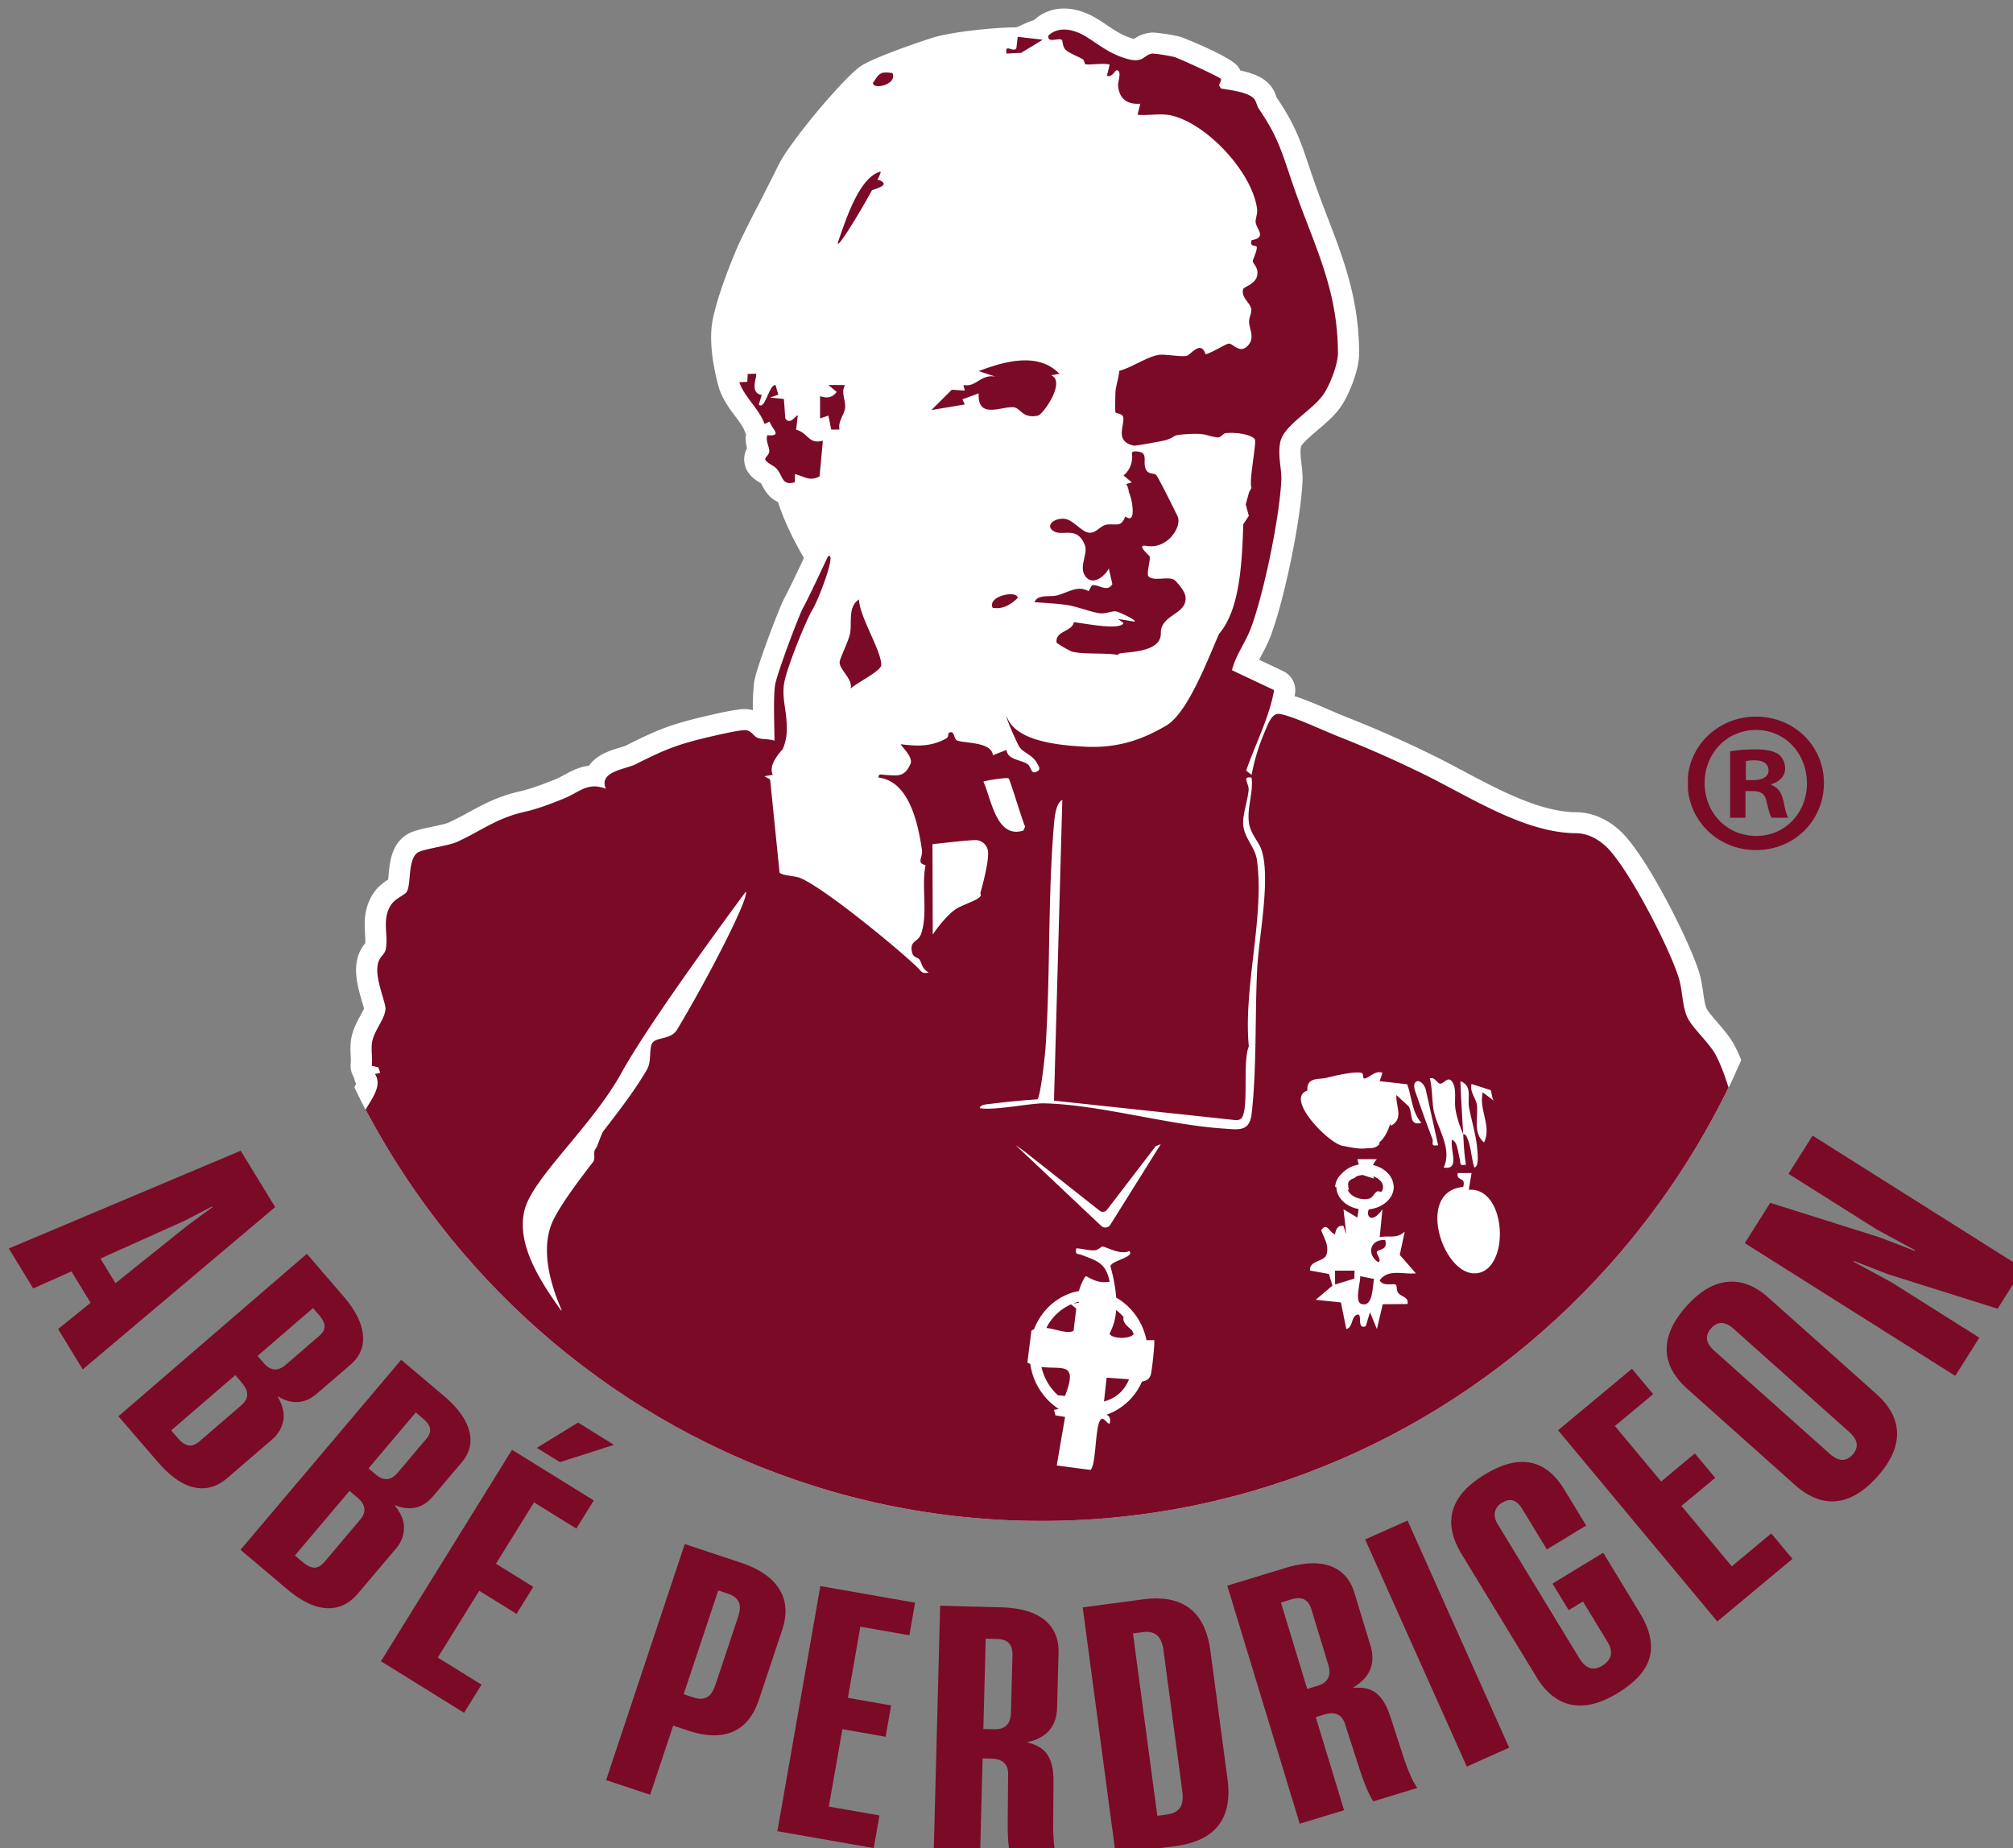
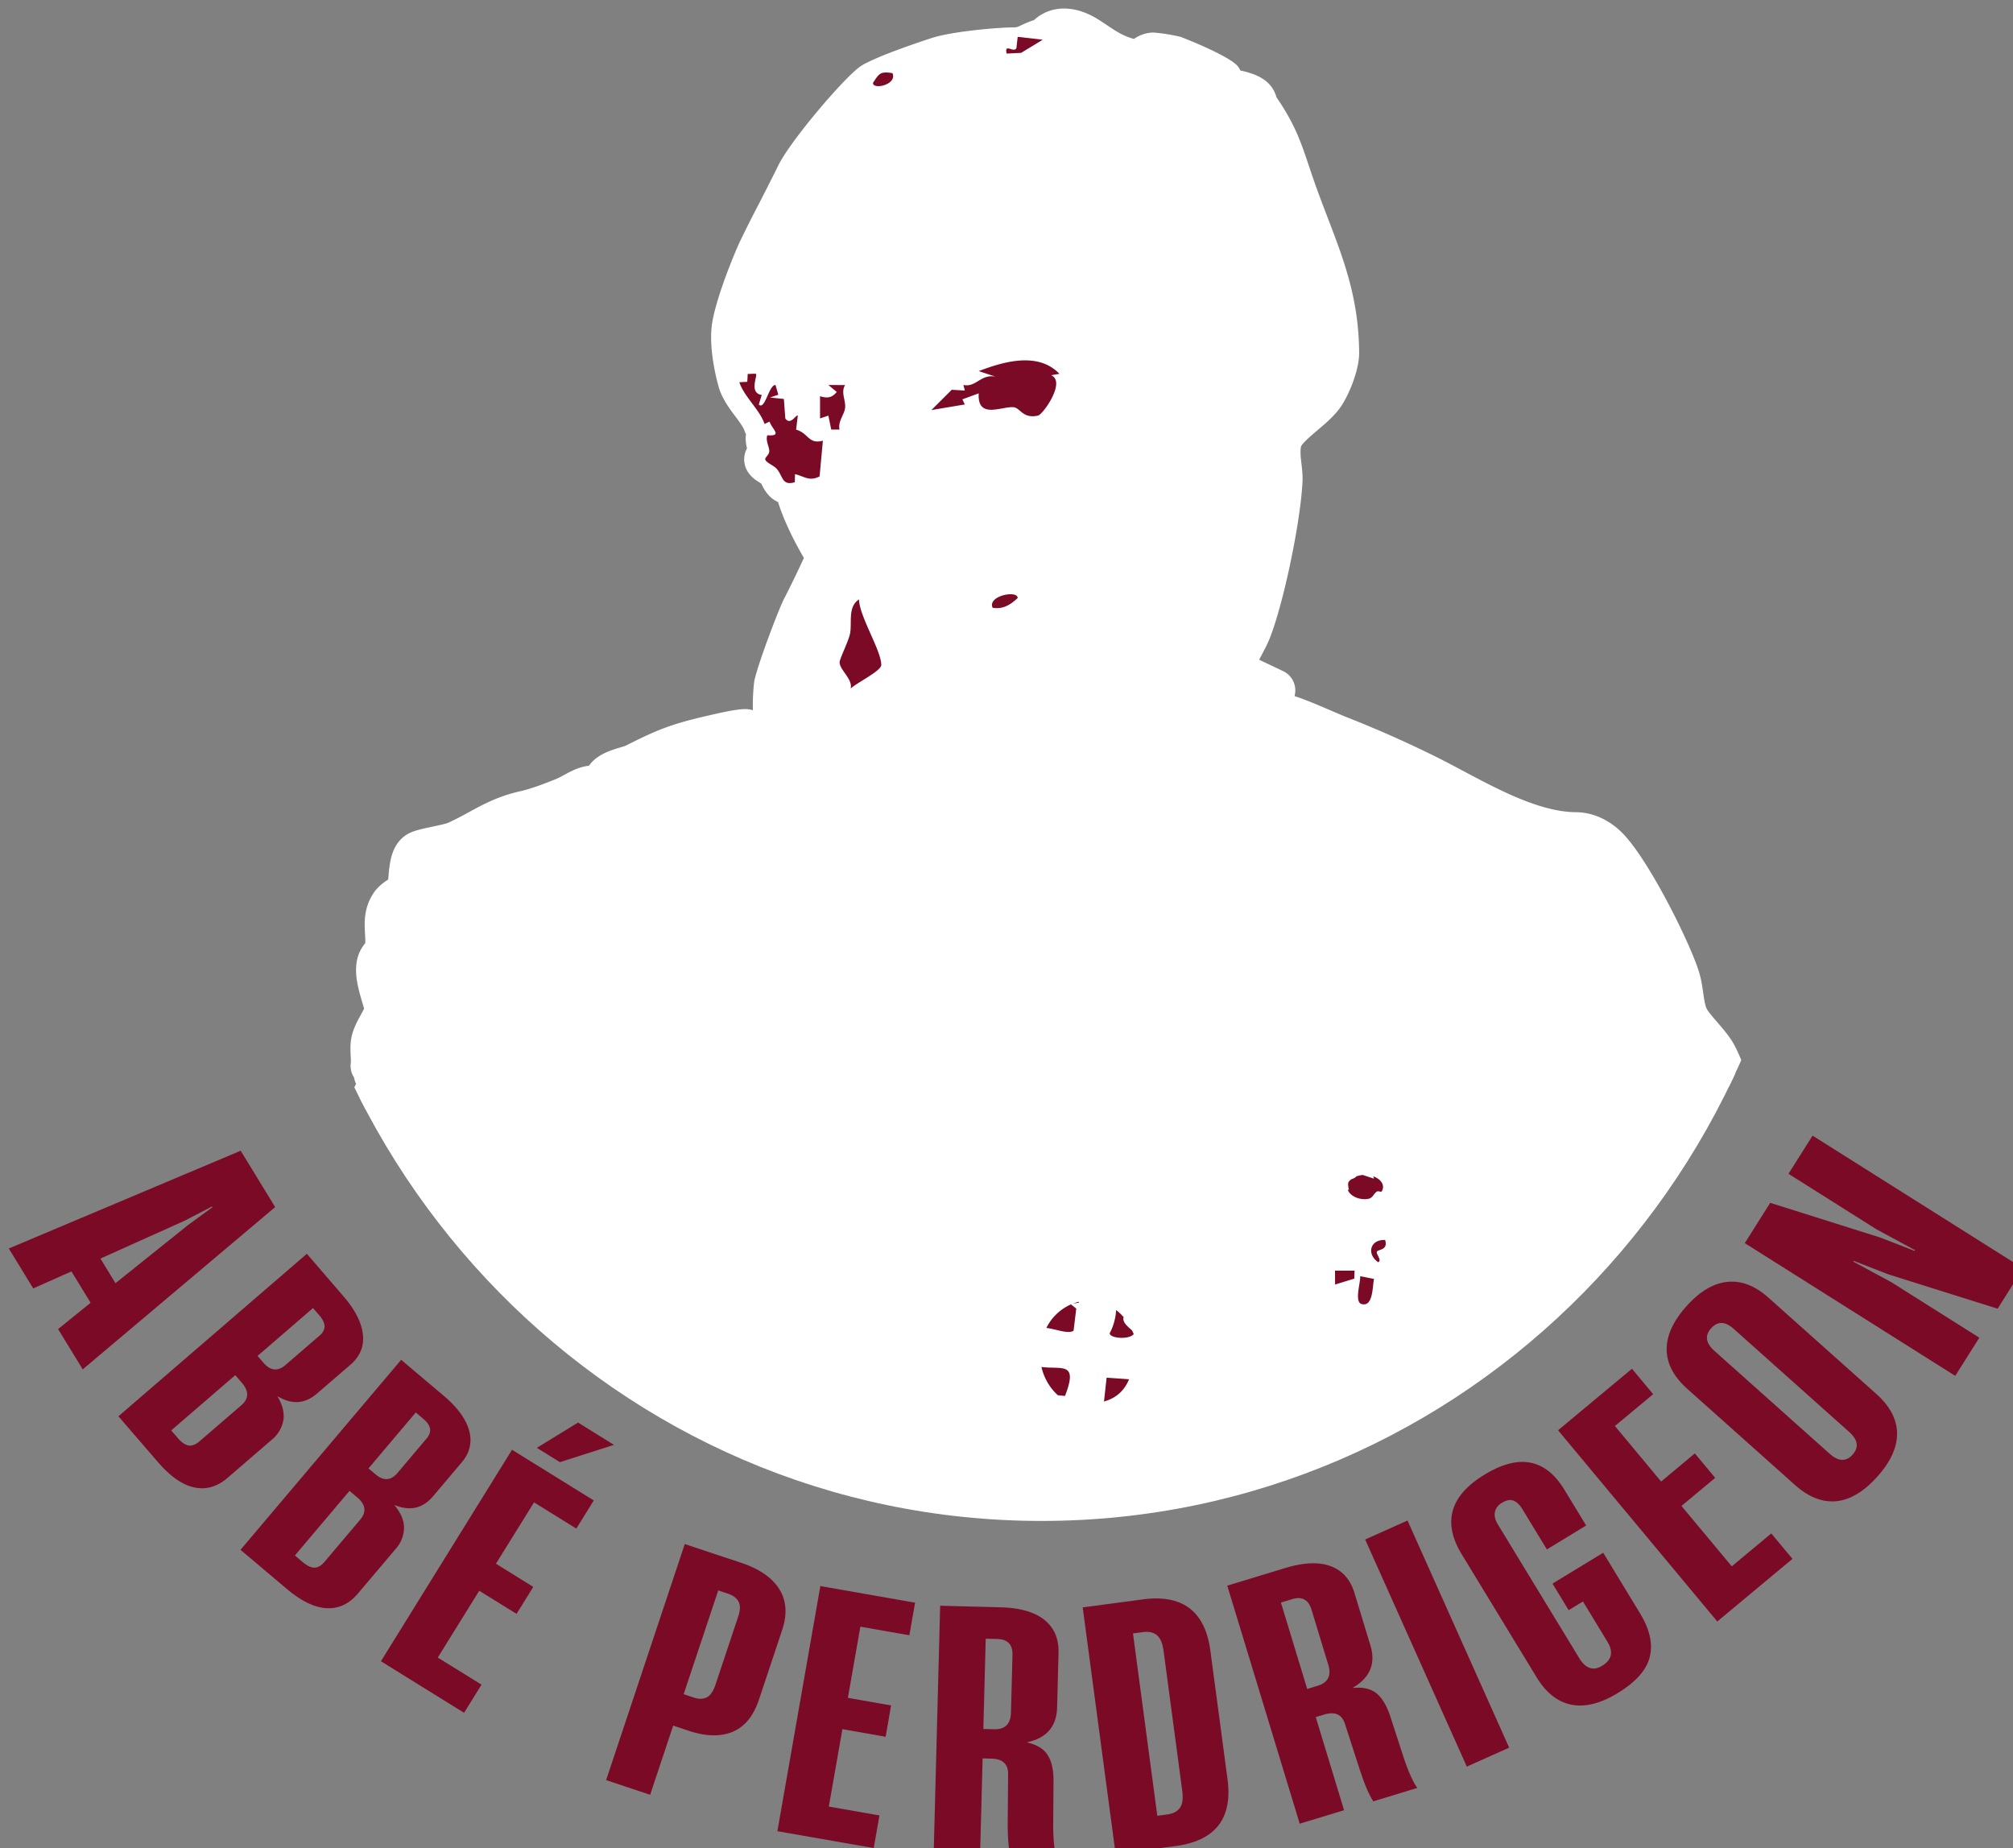
<svg xmlns="http://www.w3.org/2000/svg" width="21.086mm" height="19.359mm" version="1.1" viewBox="0 0 21.086 19.359">
  <rect x="0" y="0" width="21.086" height="19.359" fill="#808080" stroke="none" />
  <defs>
    <clipPath id="z-2">
      <path transform="matrix(1 0 0 -1 -28.277 885.49)" d="m427.69 459.9c0-12.772 10.184-23.127 22.747-23.127s22.747 10.355 22.747 23.127-10.184 23.125-22.747 23.125-22.747-10.353-22.747-23.125" />
    </clipPath>
    <clipPath id="A">
-       <path transform="matrix(1 0 0 -1 440.85 418.67)" d="m0.492-10.14h4.044v3.96h-4.044z" />
-     </clipPath>
+       </clipPath>
    <clipPath id="C-3">
      <path transform="matrix(1 0 0 -1 391.51 437.29)" d="M 0,-21.426 H 59.771 V 0 H 0 Z" />
    </clipPath>
  </defs>
  <g transform="translate(-1.323 -5.556)">
    <g transform="matrix(.353 0 0 .353 -136.79 -136.91)" clip-path="url(#z-2)">
      <path d="m425 468.98c-0.125 0-0.235-6e-3 -0.329-0.018-0.178-0.023-0.349-0.103-0.513-0.18-0.122-0.057-0.248-0.116-0.355-0.139a1.804 1.804 0 0 0-0.386-0.043c-0.255 0-0.472 0.057-0.724 0.123-0.279 0.074-0.596 0.157-0.992 0.157l-0.14-3e-3c-5.576-0.269-11.139-3.98-14.208-7.076-3.153-3.18-5.162-6.015-6.143-8.667-0.103-0.279-0.396-0.749-0.631-1.126-0.106-0.17-0.204-0.327-0.278-0.454-0.031-0.055-0.529-1.199-0.544-1.363-0.018-0.19 0.101-0.337 0.206-0.466 0.036-0.044 0.085-0.105 0.099-0.134 0.124-0.267 0.113-0.585 0.085-0.86a24.796 24.796 0 0 0-0.082-0.692c-0.089-0.702-0.19-1.498-0.154-2.006 0.018-0.253 0.144-0.49 0.254-0.699 0.058-0.109 0.116-0.216 0.149-0.317 0.154-0.476 0.299-1.402 0.322-1.879 3e-3 -0.065-0.011-0.148-0.027-0.244-0.027-0.163-0.061-0.366-0.03-0.6 0.021-0.166 0.082-0.317 0.141-0.463 0.05-0.124 0.102-0.25 0.101-0.332 0-0.048-0.036-0.15-0.068-0.243-0.058-0.166-0.131-0.373-0.135-0.608-9e-3 -0.436 0.336-1.595 0.424-1.852 0.096-0.278 0.222-0.503 0.333-0.7 0.165-0.292 0.306-0.544 0.345-0.933-0.047-0.144-0.089-0.274-0.056-0.423 0.041-0.184 0.149-0.36 0.254-0.532 0.163-0.264 0.271-0.46 0.197-0.573a0.313 0.313 0 0 1-0.052-0.194 0.315 0.315 0 0 1-0.093-0.263c0.011-0.092 5e-3 -0.188 0-0.283a2.339 2.339 0 0 1 3e-3 -0.375c0.029-0.247 0.146-0.462 0.25-0.65 0.071-0.132 0.144-0.266 0.152-0.354-2e-3 -0.03-0.046-0.179-0.078-0.287-0.081-0.279-0.183-0.626-0.165-0.923a0.88 0.88 0 0 1 0.222-0.564c0.058-0.172 0.05-0.31 0.042-0.456-0.018-0.3-0.04-0.674 0.21-1.038 0.102-0.149 0.255-0.248 0.379-0.329 0.037-0.023 0.072-0.044 0.094-0.064-0.011-2e-3 4e-3 -0.163 0.014-0.269 0.03-0.33 0.068-0.743 0.372-0.953 0.128-0.089 0.332-0.135 0.681-0.209 0.195-0.04 0.437-0.092 0.537-0.137a9.44 9.44 0 0 0 0.622-0.319c0.412-0.225 0.838-0.457 1.44-0.592 0.369-0.084 0.774-0.24 1.122-0.382 0.107-0.044 0.2-0.096 0.29-0.144 0.214-0.117 0.436-0.237 0.733-0.237h0.027a0.309 0.309 0 0 1 0.014-0.032c0.145-0.31 0.51-0.42 0.803-0.51 0.091-0.028 0.175-0.052 0.235-0.082 0.885-0.447 1.286-0.61 2.237-0.832 0.493-0.116 0.941-0.214 1.15-0.214 0.289 0.04 0.404 0.156 0.473 0.225a0.226 0.226 0 0 0 0.083 0.035c-0.01-0.546-0.014-1.075 0.027-1.332 0.06-0.379 0.743-2.183 0.875-2.41 0.077-0.13 0.405-0.82 0.646-1.336-0.2-0.329-0.665-1.138-0.869-1.894-0.269-0.043-0.38-0.26-0.443-0.382a0.642 0.642 0 0 0-0.086-0.14 0.66 0.66 0 0 0-0.092-0.062 0.763 0.763 0 0 1-0.269-0.237c-0.063-0.106-0.103-0.273 0.063-0.48-0.055-0.152-0.108-0.334-0.038-0.529a0.307 0.307 0 0 1-0.085-0.13c-0.056-0.165-0.186-0.34-0.325-0.525-0.164-0.22-0.334-0.448-0.423-0.714-0.016-0.054-0.328-1.106-0.194-1.85 0.125-0.693 0.574-1.818 0.773-2.254 0.095-0.209 0.332-0.672 0.581-1.157 0.21-0.41 0.428-0.837 0.573-1.133 0.325-0.669 1.938-2.573 2.345-2.83 0.452-0.286 2.026-0.795 2.041-0.8 0.529-0.17 1.843-0.294 2.327-0.294 0.151 0 0.231-0.038 0.363-0.099 0.106-0.05 0.23-0.108 0.402-0.15a0.274 0.274 0 0 1 0.045-0.052 0.98 0.98 0 0 1 0.676-0.258c0.33 0 0.628 0.141 0.819 0.26 0.101 0.061 0.196 0.125 0.289 0.187 0.243 0.163 0.453 0.303 0.757 0.406a0.851 0.851 0 0 0 0.257 0.057c0.038 0 0.043-3e-3 0.102-0.044a0.746 0.746 0 0 1 0.382-0.153h5e-3c0.172 0 0.66 0.084 0.757 0.114 0.013 4e-3 1.404 0.576 1.542 0.77a0.336 0.336 0 0 1 0.062 0.2c0.352 0.06 0.656 0.134 0.852 0.312a0.73 0.73 0 0 1 0.191 0.316c0.551 0.834 0.708 1.302 0.946 2.011l0.182 0.534c0.129 0.365 0.261 0.708 0.388 1.041 0.465 1.211 0.904 2.355 0.911 3.897 2e-3 0.43-0.28 1.107-0.482 1.405-0.16 0.235-0.404 0.441-0.639 0.641-0.265 0.225-0.565 0.48-0.6 0.675-0.036 0.2-0.013 0.393 0.011 0.598 0.019 0.167 0.037 0.33 0.029 0.487-0.055 1.12-0.528 3.415-0.92 4.466a4.71 4.71 0 0 1-0.264 0.557c-0.076 0.144-0.15 0.282-0.208 0.421l0.998 0.473c0.128 0.061 0.2 0.2 0.175 0.34a3.264 3.264 0 0 1-0.07 0.307l0.078 0.06c0.375 0.093 0.83 0.29 1.236 0.464 0.177 0.076 0.341 0.147 0.475 0.2 0.947 0.374 1.841 0.771 2.658 1.18 0.254 0.126 0.517 0.266 0.785 0.408 1.104 0.586 2.355 1.25 3.491 1.257 0.395 2e-3 0.794 0.18 1.125 0.501 0.691 0.671 1.943 3.101 2.223 4.026 0.056 0.184 0.085 0.375 0.111 0.563 0.029 0.205 0.057 0.4 0.126 0.553 0.055 0.122 0.212 0.304 0.365 0.481 0.179 0.207 0.365 0.421 0.477 0.636 0.254 0.49 0.414 1.053 0.583 1.648 0.171 0.601 0.347 1.222 0.629 1.768 0.385 0.744 0.888 1.327 1.421 1.943 0.52 0.603 1.059 1.226 1.477 2.013 0.22 0.415 0.549 1.148 0.696 1.607 0.055 0.171 0.134 0.507 0.225 0.896 0.13 0.566 0.403 1.742 0.549 1.926 0.195 0.073 0.495 0.192 0.502 0.545a0.329 0.329 0 0 1-0.016 0.108l-0.883 2.59c-2.679 7.088-9.26 16.206-18.998 18.61-0.715 0.176-2.625 0.564-3.632 0.564" fill="#fff" />
      <path d="m422.83 403.84a1.29 1.29 0 0 0-0.893 0.344c-0.152 0.046-0.268 0.1-0.363 0.145-0.125 0.06-0.151 0.07-0.23 0.07-0.513 0-1.858 0.127-2.423 0.31-0.016 4e-3 -1.62 0.521-2.112 0.832-0.457 0.29-2.104 2.224-2.461 2.958-0.144 0.297-0.363 0.724-0.573 1.135a37.22 37.22 0 0 0-0.584 1.163c-0.162 0.357-0.656 1.55-0.796 2.328-0.144 0.804 0.164 1.868 0.199 1.987 0.11 0.333 0.305 0.593 0.476 0.822 0.117 0.157 0.239 0.32 0.279 0.437a0.571 0.571 0 0 0 0.043 0.098c-0.024 0.164 2e-3 0.311 0.03 0.421a0.68 0.68 0 0 0 0.015 0.681c0.109 0.181 0.269 0.279 0.375 0.343 0.01 6e-3 0.02 0.012 0.03 0.02 0.01 0.015 0.022 0.038 0.03 0.057 0.059 0.114 0.189 0.368 0.47 0.491 0.203 0.645 0.553 1.292 0.768 1.66a31.736 31.736 0 0 1-0.562 1.16c-0.153 0.262-0.848 2.1-0.914 2.518a6.03 6.03 0 0 0-0.038 0.84 0.843 0.843 0 0 0-0.234-0.033c-0.197 0-0.53 0.06-1.185 0.214-1.02 0.238-1.432 0.406-2.345 0.867-0.047 0.022-0.114 0.039-0.185 0.061-0.28 0.085-0.684 0.209-0.915 0.538-0.297 0.036-0.53 0.162-0.721 0.266-0.08 0.043-0.163 0.09-0.257 0.13-0.338 0.136-0.73 0.287-1.073 0.365-0.646 0.145-1.091 0.388-1.523 0.624a8.755 8.755 0 0 1-0.6 0.307c-0.071 0.032-0.321 0.085-0.471 0.117-0.39 0.082-0.618 0.134-0.796 0.257-0.425 0.295-0.472 0.81-0.506 1.185l-0.011 0.126c-0.13 0.085-0.3 0.206-0.422 0.385-0.311 0.453-0.284 0.905-0.265 1.234 6e-3 0.097 0.01 0.19 7e-3 0.266-0.14 0.178-0.251 0.38-0.271 0.717-0.021 0.352 0.09 0.73 0.178 1.031 0.022 0.075 0.043 0.142 0.057 0.197-0.022 0.05-0.071 0.14-0.106 0.203-0.112 0.204-0.25 0.458-0.286 0.766-0.018 0.155-0.011 0.3-5e-3 0.427 4e-3 0.078 0.01 0.156 2e-3 0.231a0.626 0.626 0 0 0 0.098 0.417c0.01 0.065 0.03 0.127 0.06 0.186-0.031 0.079-0.113 0.213-0.165 0.3-0.12 0.192-0.241 0.391-0.293 0.626a0.98 0.98 0 0 0 0.04 0.525c-0.04 0.288-0.15 0.483-0.297 0.746-0.117 0.209-0.251 0.447-0.356 0.752-0.06 0.172-0.451 1.437-0.442 1.961 6e-3 0.284 0.09 0.527 0.153 0.705 0.02 0.06 0.044 0.114 0.052 0.164-5e-3 7e-3 -0.05 0.117-0.08 0.19a2.116 2.116 0 0 0-0.161 0.539c-0.036 0.281 4e-3 0.519 0.033 0.692 0.01 0.066 0.024 0.147 0.022 0.178-0.021 0.45-0.163 1.352-0.307 1.797a1.981 1.981 0 0 1-0.128 0.267c-0.12 0.225-0.267 0.505-0.29 0.823-0.038 0.54 0.065 1.351 0.156 2.067 0.033 0.255 0.063 0.491 0.082 0.684 0.032 0.331 0.015 0.54-0.058 0.698-8e-3 0.01-0.034 0.038-0.057 0.067-0.122 0.149-0.306 0.375-0.276 0.693 0.023 0.246 0.556 1.441 0.585 1.492 0.075 0.13 0.175 0.29 0.283 0.463 0.216 0.346 0.51 0.82 0.604 1.07 0.996 2.694 3.029 5.566 6.214 8.778 3.109 3.137 8.75 6.896 14.416 7.169 0.053 3e-3 0.104 4e-3 0.154 4e-3 0.437 0 0.775-0.089 1.074-0.168 0.23-0.06 0.429-0.113 0.644-0.113 0.103 0 0.207 0.012 0.318 0.036 0.072 0.016 0.182 0.067 0.288 0.117 0.178 0.083 0.38 0.178 0.607 0.207 0.106 0.014 0.23 0.021 0.37 0.021 1.045 0 2.949-0.387 3.707-0.574 9.856-2.433 16.51-11.645 19.213-18.794l0.89-2.61a0.653 0.653 0 0 0 0.033-0.215c-7e-3 -0.361-0.207-0.628-0.594-0.793-0.138-0.329-0.356-1.269-0.466-1.742-0.095-0.408-0.17-0.731-0.231-0.922-0.152-0.475-0.491-1.231-0.72-1.659-0.433-0.817-0.983-1.454-1.515-2.069-0.52-0.603-1.011-1.17-1.38-1.883-0.266-0.519-0.44-1.124-0.605-1.71-0.166-0.584-0.338-1.188-0.607-1.706-0.13-0.248-0.327-0.477-0.518-0.699-0.112-0.129-0.28-0.323-0.316-0.404-0.051-0.111-0.075-0.284-0.101-0.467-0.027-0.185-0.056-0.396-0.122-0.611-0.265-0.873-1.525-3.402-2.304-4.159-0.39-0.378-0.867-0.588-1.344-0.59-1.057-6e-3 -2.272-0.65-3.344-1.22-0.271-0.144-0.536-0.285-0.793-0.413a33.665 33.665 0 0 0-2.682-1.19c-0.131-0.053-0.292-0.122-0.465-0.196-0.353-0.152-0.742-0.32-1.072-0.426 5e-3 -0.02 8e-3 -0.042 0.012-0.063a0.63 0.63 0 0 0-0.35-0.678l-0.713-0.338c0.02-0.041 0.044-0.083 0.066-0.125 0.098-0.185 0.2-0.377 0.28-0.593 0.409-1.095 0.883-3.397 0.94-4.562 0.01-0.193-0.012-0.376-0.031-0.538-0.022-0.189-0.041-0.353-0.014-0.506 0.036-0.1 0.322-0.345 0.494-0.49 0.252-0.214 0.512-0.435 0.696-0.705 0.226-0.332 0.538-1.067 0.536-1.584-7e-3 -1.599-0.456-2.77-0.932-4.009-0.126-0.33-0.257-0.67-0.384-1.03a54.259 54.259 0 0 1-0.181-0.53c-0.237-0.708-0.41-1.219-0.957-2.02a0.918 0.918 0 0 0-0.267-0.44c-0.216-0.197-0.52-0.293-0.805-0.353a0.663 0.663 0 0 0-0.062-0.108c-0.226-0.319-1.693-0.885-1.707-0.889a5.212 5.212 0 0 0-0.816-0.13 1.043 1.043 0 0 0-0.57 0.19 1.027 1.027 0 0 1-0.11-0.032c-0.264-0.089-0.45-0.213-0.682-0.37-0.097-0.064-0.194-0.129-0.3-0.194-0.225-0.139-0.58-0.305-0.983-0.305m-9 11.78c0.026 0 0.05-0.018 0.075-0.047l-0.097-0.088-0.033 0.107c0.019 0.02 0.038 0.028 0.056 0.028m8.999-11.15c0.227 0 0.462 0.092 0.654 0.211 0.369 0.227 0.642 0.466 1.11 0.624 0.157 0.053 0.27 0.073 0.358 0.073 0.258 0 0.286-0.175 0.515-0.198h8e-3c0.089 0 0.553 0.078 0.63 0.102 0.13 0.04 1.336 0.59 1.38 0.651 0.022 0.032-0.048 0.141-0.053 0.196l0.05 0.087c0.262 0.047 0.76 0.1 0.96 0.28 0.098 0.088 0.1 0.227 0.17 0.33 0.617 0.9 0.698 1.362 1.065 2.403 0.6 1.705 1.272 2.942 1.28 4.834 2e-3 0.336-0.235 0.945-0.426 1.226-0.335 0.492-1.196 0.921-1.29 1.438-0.074 0.413 0.053 0.779 0.036 1.125-0.053 1.089-0.513 3.333-0.9 4.373-0.16 0.425-0.453 0.803-0.563 1.253l1.249 0.591a4.504 4.504 0 0 1-0.121 0.484l0.295 0.224h7e-3c0.435 0.09 1.265 0.487 1.732 0.671a33.58 33.58 0 0 1 2.632 1.168c1.348 0.674 2.923 1.691 4.415 1.7 0.345 1e-3 0.665 0.175 0.909 0.412 0.65 0.633 1.87 3.003 2.14 3.891 0.118 0.388 0.097 0.812 0.25 1.154 0.147 0.323 0.659 0.765 0.85 1.133 0.497 0.956 0.64 2.305 1.213 3.415 0.793 1.537 2.087 2.431 2.899 3.959 0.216 0.407 0.536 1.121 0.675 1.556 0.17 0.529 0.57 2.694 0.852 2.949 0.128 0.116 0.405 0.106 0.409 0.328l-0.882 2.59c-3.068 8.114-10.028 16.247-18.776 18.407-0.765 0.188-2.608 0.555-3.556 0.555-0.11 0-0.207-5e-3 -0.29-0.016-0.25-0.032-0.548-0.25-0.841-0.315a2.16 2.16 0 0 0-0.452-0.05c-0.611 0-1.028 0.281-1.718 0.281-0.04 0-0.081 0-0.124-3e-3 -5.025-0.242-10.54-3.493-14-6.983-2.344-2.365-4.885-5.349-6.07-8.554-0.163-0.44-0.686-1.205-0.932-1.63-0.062-0.107-0.498-1.168-0.504-1.235-0.01-0.108 0.207-0.285 0.277-0.438 0.15-0.321 0.148-0.677 0.114-1.024-0.07-0.702-0.283-1.981-0.236-2.644 0.022-0.308 0.292-0.645 0.388-0.94 0.159-0.49 0.313-1.447 0.338-1.962 0.01-0.234-0.102-0.494-0.06-0.82 0.034-0.272 0.246-0.573 0.245-0.835-1e-3 -0.223-0.197-0.519-0.204-0.855-6e-3 -0.339 0.284-1.387 0.408-1.744 0.222-0.646 0.619-0.959 0.693-1.705 0.013-0.13-0.09-0.26-0.061-0.386 0.086-0.387 0.696-0.908 0.405-1.347l0.157-0.035-0.06-0.164-0.191-0.046c0.025-0.215-0.022-0.451 3e-3 -0.66 0.042-0.363 0.374-0.698 0.403-1.01 0.017-0.184-0.267-0.809-0.243-1.221 0.022-0.367 0.215-0.364 0.254-0.577 0.079-0.436-0.131-0.89 0.165-1.322 0.117-0.17 0.404-0.285 0.455-0.37 0.139-0.236 0.023-0.956 0.324-1.165 0.158-0.109 0.897-0.195 1.169-0.318 0.706-0.319 1.165-0.703 2-0.89 0.375-0.085 0.774-0.235 1.173-0.398 0.347-0.14 0.575-0.358 0.904-0.358 0.1 0 0.21 0.021 0.337 0.07-0.218-0.518 0.584-0.576 0.884-0.727 0.85-0.429 1.227-0.588 2.167-0.807 0.199-0.047 0.866-0.206 1.079-0.206 0.015 0 0.028 1e-3 0.038 3e-3 0.175 0.029 0.223 0.191 0.35 0.232 0.148 0.047 0.333 0.023 0.489 0.08-6e-3 -0.374-0.037-1.32 0.016-1.652 0.052-0.332 0.714-2.092 0.836-2.3 0.122-0.21 0.732-1.517 0.732-1.517s-0.806-1.235-0.98-2.203a0.543 0.543 0 0 1-0.15 0.024c-0.23 0-0.224-0.234-0.39-0.423-0.085-0.1-0.271-0.16-0.328-0.254-0.048-0.08 0.109-0.142 0.11-0.271 3e-3 -0.128-0.116-0.31-0.058-0.471a0.962 0.962 0 0 0 0.088 4e-3c0.326 0 0.06-0.186-0.022-0.408l-0.15 0.07c-0.144-0.428-0.602-0.805-0.746-1.239 0 0-0.305-1.016-0.183-1.695 0.122-0.68 0.575-1.795 0.75-2.179 0.174-0.383 0.836-1.638 1.15-2.283 0.313-0.644 1.899-2.492 2.23-2.7 0.33-0.21 1.482-0.611 1.97-0.768 0.488-0.156 1.76-0.279 2.23-0.279 0.427 0 0.515-0.227 1.034-0.296-0.012-0.02-0.018-0.046-0.011-0.087a0.663 0.663 0 0 1 0.463-0.175" fill="#fff" />
      <g fill="#7b0a27">
        <path d="m430.76 463.5c9e-3 0.033 0.014 0.064 0.028 0.101 0.01-0.058-1e-3 -0.088-0.027-0.1m-10.948-48.065 0.484-0.178c-0.044 0.781 0.677 0.381 1.032 0.412 0.207 0.018 0.27 0.35 0.728 0.248 0.148-0.033 0.838-1.005 0.39-1.197l0.246-0.042c-0.634-0.661-1.654-0.365-2.395-0.081l0.494 0.164c-0.442-0.08-0.567 0.325-0.949 0.248l0.042 0.165-0.388-0.023-0.604 0.602 0.992-0.166zm-5.723 0.661c0.088 0.24 0.39 0.437-0.066 0.405-0.058 0.159 0.06 0.342 0.059 0.47-2e-3 0.129-0.16 0.19-0.111 0.27 0.057 0.094 0.243 0.156 0.33 0.255 0.194 0.223 0.15 0.51 0.538 0.399l6e-3 -0.241c0.283 0.07 0.425 0.224 0.729 0.068l0.098-1.06c-0.433 0.116-0.427-0.228-0.794-0.327l0.049-0.416c-0.04-0.05-0.217 0.308-0.37 0.082l-0.042-0.577-0.413-0.043 0.248-0.083-0.084-0.288c-0.195-0.014-0.313 0.764-0.495 0.578l0.087-0.283c-0.386-0.056-0.12-0.572-0.17-0.625-0.013-0.015-0.18 6e-3 -0.246 0l-0.014 0.235-0.235 0.012c0.144 0.434 0.603 0.81 0.748 1.238zm3.315 7.224c0.01-0.416-0.649-1.44-0.66-1.947-0.34 0.213-0.203 0.692-0.266 1.014-0.044 0.22-0.305 0.74-0.309 0.845-9e-3 0.227 0.394 0.498 0.328 0.785 0.17-0.167 0.903-0.52 0.907-0.697m-1.484-6.988h0.246c-0.053-0.24 0.131-0.422 0.163-0.628 0.035-0.225-0.135-0.47 2e-3 -0.693l-0.495-1e-3 0.247 0.206c-0.144 0.179-0.29 0.192-0.495 0.125v0.66l0.247-0.083zm5.635-11.178 0.641-0.39-0.743-0.085-0.039 0.336c-0.082 0.151-0.362-0.164-0.29 0.16zm-0.846 16.466c0.306 0.052 0.529-0.089 0.743-0.289 6e-3 -0.243-0.908-0.069-0.742 0.29m-2.975-15.866c-0.366-0.058-0.394 0.015-0.576 0.289-0.01 0.217 0.733 0.053 0.576-0.29m7.022 38.758-0.666-0.047-0.077 0.707c0.353-0.097 0.605-0.318 0.743-0.66m6.899-2.233c0.355 0.103 0.32-0.55 0.372-0.743l-0.413-0.083c0.02 0.166-0.18 0.762 0.04 0.826m-0.784-0.578 0.57-0.175 8e-3 -0.237h-0.58zm1.486-1.321c-0.444-0.024-0.563 0.414-0.206 0.66 0.124-0.062-0.083-0.253-0.035-0.32 0.049-0.067 0.333-0.037 0.24-0.34m-10.053 2.608c0.31 0.042 0.65 0.19 0.808 0.083l0.08-0.656-0.157-0.125a1.491 1.491 0 0 0-0.73 0.698m0.796-0.72 0.171-0.03c-6e-3 -7e-3 -7e-3 -0.018-0.012-0.025-0.055 0.013-0.107 0.035-0.159 0.054m1.796 0.907c-0.014-0.039-0.033-0.074-0.05-0.112-0.112-0.098-0.303-0.251-0.248-0.392a1.496 1.496 0 0 0-0.224-0.212 1.67 1.67 0 0 1-0.192 0.691c0.011 0.149 0.567 0.197 0.714 0.025m-2.738 0.973c0.077 0.336 0.251 0.627 0.489 0.84l0.21 0.02c0.402-1.031-0.095-0.78-0.699-0.86m9.739-4.999c0.108-0.051 0.127-0.147 0.213-0.205 0.04-0.026 0.114 0.016 0.142 0a0.262 0.262 0 0 0 0.042-0.137c0-0.136-0.12-0.254-0.29-0.316l0.022 0.07-0.334-0.11a0.713 0.713 0 0 0-0.195 0.046c-0.038 0.049-0.096 0.062-0.146 0.083a0.375 0.375 0 0 0-0.082 0.082c-0.016 0.046-0.015 0.117 0.013 0.232l-0.037-8e-3c0.057 0.159 0.263 0.284 0.512 0.284 0.05 0 0.094-0.011 0.14-0.02" />
-         <path d="m435.04 441.37c-0.98 0.055-1.784-2.438-0.366-2.563 0.09-0.32-0.204-0.147-0.165-0.412h0.413l-0.083 0.496c1.148-0.087 1.237 2.421 0.2 2.48m0.233 21.467c-0.21 0.598-1.197 1.257-1.646 1.735-0.448 0.48-0.718 0.78-1.077 1.227-0.36 0.45-0.987-0.03-1.077-0.149-0.09-0.12-0.09 0.628-0.48 0.748-0.388 0.12-1.08 0.428-1.046 0 5e-3 -0.068 0.032-0.182 0.067-0.313a0.287 0.287 0 0 1-0.033-0.115 4.56 4.56 0 0 1 0.174-0.363c0.232-0.738 0.58-1.716 0.637-2.009l-0.22-0.052a1.726 1.726 0 0 0-0.135 0.08c-0.051 0.084-0.136 0.147-0.171 0.22-0.187 0.392-0.37 0.764-0.633 1.196-0.08 0.131-0.127 0.39-0.2 0.461-0.116 0.112-0.298 0.045-0.358 0.095-0.038 0.031-0.11 0.412-0.2 0.462-0.084 0.046-0.251 2e-3 -0.392 0.061-0.197 0.083-0.531 0.54-0.791 0.51-0.297-0.034-0.307-0.659-0.25-0.89 0.246-1.007 1.768-2.058 1.694-3.084-0.01-0.138-0.056-0.363-0.243-0.297 0.075 0.097-0.07 0.612-0.101 0.647-0.03 0.032-0.152 0-0.202 0.035-0.038 0.026-0.46 0.535-0.61 0.678-0.66 0.63-1.187 1.293-1.767 2.032-0.297 0.38-0.571 0.655-0.835 0.983-0.228 0.282-0.32 0.79-0.743 0.917-0.552-0.035-0.35-0.637-0.261-1.013 0.284-1.215 1.58-3.242 2.336-4.273 0.13-0.177 0.546-0.553 0.613-0.71 0.122-0.289-0.703 0-0.743-0.04-0.053-0.302 0.276-0.464 0.41-0.64 0.484-0.63 1.043-1.197 1.528-1.843 1.147-0.432 2.582-1.682 3.806-1.736 0.268-0.012 0.488 0.143 0.739 2e-3l0.043 0.25c0.143-0.062 0.079-0.237 0.33-0.166 0.025-0.119 0.014-0.105-0.053-0.17-0.255-0.25-0.743-0.442-1.103-0.409 0.039-0.362 1.16 0.197 1.219 0.274 0.035 0.045-2e-3 0.146 0.075 0.226 0.35 0.362 0.388 0.064 0.63 0.635 0.047 0.111 0.52 0.287 0.405 0.673 0.328-0.038 0.314 0.3 0.23 0.541l0.165 0.05c0.032 0.1-2e-3 0.227-0.121 0.163-0.128-0.068-0.054-0.315-0.29-0.247 0 0.066 0.015 0.142 0.03 0.221 0.195 0.271 0.4 0.615 0.53 1.003 0.3 0.898 0.33 1.795 0.12 2.394m-11.09-17.006c-0.1 0-0.19-0.262-0.29-0.084-0.145 0.262-0.111 1.33-0.281 1.455l-0.998-0.132 0.247-1.44-0.286-0.046-0.043-0.165c0.056-7e-3 0.097-0.018 0.138-0.028a1.902 1.902 0 0 1-0.841-1.335c-0.03-0.012-0.06-0.022-0.087-0.037l0.12-0.948c0.023-0.02 0.05-0.028 0.076-0.04 0.23-0.593 0.73-1.028 1.333-1.137 0.059-0.21 0.173-0.434 0.213-0.443 0.238 0.135 0.412 0.214 0.7 0.165-0.112-0.555-0.374-0.618-0.825-0.789-0.135-0.052-0.202 8e-3 -0.166-0.2 0.186 8e-3 0.367 0.07 0.554 0.058 0.096-6e-3 0.18-0.112 0.23-0.11 0.095 0 0.528 0.263 0.785 0.133 0.193 0.177-0.528 0.281-0.555 0.45 0.079 0.292 0.149 0.612 0.17 0.931 0.45 0.257 0.788 0.712 0.9 1.263h0.228c0.027 0.051-0.067 0.91-0.098 1.016-0.045 0.152-0.153 0.197-0.263 0.21a1.803 1.803 0 0 1-1.051 0.986c0.073 0.044 0.135 0.103 0.09 0.267m-2.795-8.272 0.275 0.197 2.225 1.755a0.152 0.152 0 0 0 0.216-0.027l1.45-1.892 0.146-0.055-1.496 2.39a0.176 0.176 0 0 1-0.271 0.034zm-1.056-1.09c-3e-3 -0.125 0.294-0.12 0.398-0.139a23.282 23.282 0 0 1 1.31-0.124c0.096-0.095 0.228-1.326 0.244-1.572 0.144-2.185 0.062-4.433 0.249-6.61 0.017-0.192 0.056-0.613 0.246-0.703l-0.247 8.924 5.41 0.58c0.066-5e-3 0.132-0.02 0.169-0.08 0.204-0.326 0.013-1.68 0.203-2.11-0.17-1.745 0.472-3.84 0.24-5.53-0.051-0.387-0.398-0.67-0.41-1.085-7e-3 -0.288 0.14-0.699 0.164-0.998 0.015-0.184-0.216-0.416 0.089-0.362 0.054 0.46-0.147 0.898-0.077 1.358 0.046 0.306 0.293 0.553 0.37 0.787 0.279 0.85-0.078 2.563-0.127 3.515-0.072 1.398-0.01 2.913-0.164 4.3-0.063 0.562-0.386 0.484-0.87 0.451-1.66-0.114-3.631-0.705-5.29-0.746-0.374-0.01-1.505 0.221-1.907 0.143m-1.398-5.15-8e-3 -2.683s1.17-0.137 1.318-0.12a0.381 0.381 0 0 1 0.327 0.313c0.052 0.32-0.228 1.261-0.225 1.267 0.088 0.14-0.262 0.236-0.624 0.407s-0.788 0.815-0.788 0.815m2.254-4.63c0.043 0.042 0.408 1.267 0.488 1.427l-0.053 0.116c-0.806 0.258-0.953-0.955-1.185-1.449 0.03-0.029 0.705-0.14 0.75-0.095m11.493 15.026c0.027 0.024 0.013 0.16 0.057 0.227 0.087 0.13 0.325 0.121 0.285 0.34l-0.736 7e-3 -0.173 0.735-0.206-0.496-0.125 0.414c-0.303 0.113-0.054-0.453-0.287-0.33-0.142 0.075-0.1 0.371-0.29 0.413l-0.16-0.79-0.748-0.078 0.496-0.42-0.103-0.346-0.56-0.102c-0.04-0.293 0.416-0.262 0.484-0.467 0.09-0.27-0.068-0.49-0.153-0.729 0.17-0.257 0.242 0.077 0.412 0.122 0.013-0.128 0.076-0.286 0.249-0.247l0.082 0.247-0.082-0.743 0.412 0.247 0.037-0.254c-0.373-0.069-0.653-0.332-0.66-0.649l-0.037-8e-3a0.558 0.558 0 0 1 0.18-0.378 0.88 0.88 0 0 1 0.52-0.284l-0.04-0.162 0.579 1e-3a0.675 0.675 0 0 0-0.116 0.173c0.324 0.075 0.566 0.297 0.606 0.57h6e-3l-5e-3 6e-3c3e-3 0.024 9e-3 0.047 9e-3 0.072 0 0.343-0.323 0.624-0.74 0.668-0.09 0.213 0.088 0.44 0.405-3e-3l-0.082 0.827c0.286-0.056 0.516 0.056 0.743-0.166l-0.147 0.693 0.477 0.547c-0.368 0.04-0.826-0.142-1.072 0.207 0.098 0.2 0.417 0.075 0.483 0.136m-2.631-5.765c-0.021-0.42 0.346-0.318 0.596-0.385 0.166-0.046 0.927-0.223 1.038-0.125 0.028 0.024 4e-3 0.15 0.059 0.15 0.134 1e-3 0.316-0.26 0.536-0.167l-0.083 0.246 0.817 0.093c0.142 0.39 0.137 0.824 0.423 1.147-0.387 0.093-0.245-0.278-0.38-0.493l-0.363-0.333c-0.024 0.336 0.229 0.703-0.165 0.91l-0.015-0.066c-0.088 0.281-0.205 0.461-0.34 0.573l0.022 0.03c-0.094 0.123-0.232 0.135-0.375 0.13-0.256 0.04-0.518-0.04-0.708-0.068-0.423-0.06-1.743-1.414-1.062-1.642m3.513-0.035 0.368 1.655c-0.252 0.046-0.126-0.078-0.172-0.195-0.185-0.474-0.341-0.927-0.506-1.398-0.133-0.377 0.193-0.418 0.31-0.062m0.424-0.172c0.115 0.021 0.262-0.294 0.398 0.011 0.093 0.21 0.02 0.514 0.063 0.763 0.043 0.254 0.138 0.525 0.227 0.723-0.03-0.523-0.065-1.047-0.082-1.57 0.366 0.144 0.202 0.492 0.255 0.777 0.077 0.415 0.21 0.82 0.244 1.244 8e-3 0.106 0.059 0.518-0.086 0.54-0.095-0.283-0.097-0.684-0.244-0.94-0.031-0.053-0.085-0.046-0.087-0.05 0.017 0.306 0.03 0.604 0.082 0.908-0.225 0.038-0.142-0.042-0.186-0.18-0.05-0.162-0.058-0.495-0.226-0.563-0.072 0.295 0.252 0.917-0.248 0.825 0.255-0.553-0.168-1.126-0.29-1.654-0.06-0.257-0.042-0.703-0.123-0.989 0.156-0.049 0.204 0.137 0.303 0.155m0.936 0.01 0.562 0.181c0.033 0.03 0.036 0.234 0.099 0.314l-0.33-0.247c-0.12 0.525 0.272 0.995 0.04 1.487-0.34-0.279-0.168-0.774-0.212-1.109-0.028-0.21-0.217-0.38-0.16-0.626m-23.575-1.612c-0.198 0.328-0.67 0.196-0.756 0.44-0.071 0.202-6e-3 0.513-0.135 0.74-0.327 0.57-0.81 1.205-1.3 1.836-0.05 0.065-0.173 0.452-0.224 0.517-0.101 0.13 0.016 0.272-0.083 0.4-0.461 0.597-0.887 1.171-1.147 1.661-0.721 1.361 0.64 3.363 0.08 2.562-0.56-0.8-1.201-1.84-0.961-2.802 0.24-0.96 2.002-2.482 2.883-4.084 0.88-1.6 3.683-5.365 3.683-5.365 0.11 0.178-1.136 2.592-2.04 4.095m-3.27 26.898c-0.086-0.368 0.512-0.65 0.577-0.165-0.247-0.128-0.295 0.236-0.577 0.165m39.735-14.257c-0.282-0.256-0.682-2.42-0.852-2.949-0.14-0.435-0.46-1.149-0.675-1.556-0.812-1.528-2.106-2.422-2.9-3.959-0.572-1.11-0.715-2.459-1.211-3.415-0.192-0.369-0.704-0.81-0.85-1.133-0.154-0.342-0.133-0.766-0.25-1.154-0.27-0.889-1.49-3.258-2.141-3.89-0.245-0.238-0.564-0.412-0.91-0.414-1.491-8e-3 -3.066-1.025-4.414-1.699a33.58 33.58 0 0 0-2.632-1.168c-0.467-0.185-1.297-0.582-1.732-0.67-0.252-0.053-0.362 0.31-0.451 0.508a6.119 6.119 0 0 0-0.398 1.297l-0.162-0.124c0.274-0.792 0.685-1.567 0.83-2.39l-1.25-0.59c0.11-0.45 0.405-0.829 0.563-1.254 0.388-1.04 0.848-3.285 0.9-4.373 0.018-0.346-0.11-0.712-0.034-1.125 0.093-0.517 0.954-0.947 1.288-1.438 0.192-0.28 0.429-0.89 0.427-1.226-8e-3 -1.892-0.68-3.129-1.28-4.834-0.367-1.04-0.448-1.503-1.064-2.403-0.07-0.103-0.073-0.242-0.17-0.33-0.2-0.18-0.7-0.233-0.96-0.28l-0.051-0.087c5e-3 -0.055 0.075-0.164 0.052-0.196-0.044-0.062-1.25-0.612-1.38-0.65a4.971 4.971 0 0 0-0.638-0.103c-0.306 0.03-0.251 0.335-0.872 0.125-0.468-0.158-0.741-0.397-1.11-0.625-0.333-0.205-0.793-0.334-1.117-0.036-0.044 0.252 0.312 0.05 0.4 0.135 0.025 0.022 0.012 0.175 0.095 0.273 0.097 0.114 0.379 0.21 0.518 0.295 0.054 0.033 0.057 0.135 0.078 0.147 0.073 0.038 0.583-0.044 0.725 0.017l-0.082 0.33c0.148 0.06 0.246-0.164 0.289-0.164 0.168 0 0.035 0.35 0.042 0.442 0.03 0.4 0.265 0.58 0.66 0.55l-0.082 0.328c0.32 0.03 0.7-0.052 1.01 0.022 1.07 0.255 2.39 1.692 2.536 2.76 0.022 0.162-0.05 0.296-0.041 0.404 0.018 0.207 0.349 0.454-0.118 0.535-0.081 0.21 0.138 0.14 0.15 0.202 0.02 0.103-0.12 0.383-0.116 0.414 7e-3 0.096 0.164 0.18 0.134 0.41-0.036 0.282-0.406 0.352-0.422 0.431-0.067 0.238 0.214 0.405 0.24 0.582 0.018 0.127-0.067 0.253-0.063 0.388 6e-3 0.221 0.189 0.473-0.046 0.713-0.241 0.245-0.434-0.09-0.564-0.07-0.092 0.013-0.504 0.277-0.681 0.316-0.144-0.443-0.445 0.032-0.572 0.05-0.203 0.025-0.635-0.058-0.81-0.033-0.35 0.05-0.816 0.383-1.18 0.474-0.012 0.205-0.1 0.44-0.112 0.634-4e-3 0.075-0.015 0.577 2e-3 0.602 0.02 0.03 0.204 0.03 0.228 0.138 0.052 0.236-0.273 0.722 0.32 0.846 0.047 0.01 0.872-0.14 0.954-0.167 0.357-0.118 0.108-0.146 0.664-0.177 0.542-0.029 0.493 0.047 0.856 0.1 0.099 0.013 0.168-0.116 0.246-0.126 0.215-0.028 0.71 7e-3 0.864 0.176 0.067 0.075-0.18 1.237-0.098 1.446l-0.072 0.133-0.098 0.358 0.092 0.34-0.165 0.247c-0.04 1.375-0.143 2.578-0.72 3.257-0.365 0.837-0.94 2.353-1.567 2.72-0.627 0.365-1.36 0.68-2.405 0.626-1.046-0.052-2.095-0.233-2.328-0.9-0.035 0.04 0.322 0.824 0.375 0.904 0.12 0.182 0.377 0.225 0.518 0.474 0.06 0.108 0.146 0.204-0.028 0.273-0.15 0.06-0.132-0.157-0.253-0.238-0.184-0.124-0.596-0.127-0.617-0.418l-0.404 0.158c-0.043-0.425-0.932-0.343-1.084-0.45-0.077-0.053-0.057-0.322-0.238-0.202-7e-3 4e-3 0.016 0.112-0.066 0.156-0.456 0.246-0.845 0.231-1.343 0.17-0.031 0.024 0.377 0.37 0.286 0.58-0.18 0.411-0.386 0.347-0.74 0.332-0.091-4e-3 -0.228-0.059-0.206 0.078 0.909 0.106 1.173 1.375 1.285 2.146 0.033 0.227-0.177 0.382 0.108 0.452-0.131 0.638 0.075 1.407-0.13 2.031-0.086 0.263-0.343 0.194-0.276 0.536 0.037 0.192 0.169 0.155 0.226 0.236 0.07 0.1 0.064 0.264 0.273 0.383-0.202 0.042-0.21-0.028-0.318-0.135-0.556-0.548-2.835-2.42-3.518-2.679-0.158-0.059-0.526-0.062-0.59-0.154l-0.28-2.763-0.17-0.094 0.25-0.042c-0.163-0.317 0.3-0.755 0.293-0.764 0.04-0.076 0.117-0.31 0.122-0.54 0.013-0.628-0.178-0.994-0.061-1.503 0.118-0.51 0.632-1.778 0.828-2.105 0.196-0.326 0.728-1.75 0.453-1.568 0 0-0.61 1.307-0.732 1.516-0.122 0.21-0.784 1.97-0.836 2.3-0.053 0.332-0.022 1.28-0.016 1.652-0.156-0.057-0.341-0.033-0.488-0.079-0.128-0.04-0.176-0.203-0.351-0.232-0.153-0.026-0.904 0.153-1.117 0.203-0.94 0.22-1.318 0.378-2.167 0.807-0.3 0.151-1.102 0.21-0.884 0.726-0.537-0.208-0.788 0.104-1.241 0.29-0.4 0.162-0.798 0.312-1.172 0.396-0.836 0.188-1.296 0.571-2.001 0.891-0.272 0.123-1.011 0.21-1.17 0.318-0.3 0.21-0.185 0.93-0.323 1.163-0.051 0.087-0.338 0.202-0.455 0.372-0.296 0.432-0.086 0.886-0.165 1.322-0.04 0.213-0.232 0.21-0.254 0.577-0.024 0.412 0.26 1.037 0.243 1.22-0.03 0.313-0.361 0.648-0.403 1.011-0.025 0.21 0.022 0.445-4e-3 0.66l0.192 0.046 0.06 0.163-0.157 0.036c0.29 0.438-0.32 0.96-0.405 1.347-0.028 0.125 0.074 0.256 0.06 0.386-0.073 0.745-0.47 1.06-0.693 1.704-0.123 0.358-0.413 1.406-0.407 1.745 7e-3 0.336 0.203 0.632 0.204 0.855 0 0.262-0.211 0.563-0.245 0.835-0.042 0.325 0.07 0.586 0.06 0.82-0.025 0.515-0.18 1.471-0.338 1.961-0.096 0.296-0.366 0.633-0.388 0.941-0.047 0.663 0.166 1.942 0.236 2.644 0.034 0.347 0.036 0.703-0.114 1.024-0.07 0.153-0.287 0.33-0.277 0.438 6e-3 0.067 0.442 1.128 0.503 1.235 0.247 0.425 0.77 1.19 0.933 1.63 1.185 3.205 3.726 6.19 6.07 8.553 3.46 3.49 8.975 6.742 14 6.984 0.93 0.045 1.365-0.43 2.294-0.228 0.293 0.064 0.59 0.283 0.84 0.315 0.8 0.102 2.993-0.329 3.847-0.54 8.748-2.159 15.708-10.292 18.776-18.406l0.882-2.59c-4e-3 -0.222-0.281-0.212-0.41-0.328" />
-         <path d="m424.65 418.91c-0.043 0.103-0.095 0.182-0.154 0.215-0.091 0.05-0.288 0-0.421 0.033-0.185 0.044-0.298 0.255-0.508 0.235-0.206-0.02-0.46-0.362-0.685-0.405-0.32-0.06-0.64 0.193-0.355 0.362 0.266 0.159 0.687-0.171 0.919 0.408 0.104 0.26-0.192 0.65 0.017 0.929 0.237 0.315 0.614-0.053 0.694-0.235l0.106 0.466c-0.15 0.26-0.407-5e-3 -0.608 0.037l-0.098 0.174c-0.333-0.185-0.601 0.04-0.94 0.125-0.226 0.055-0.562-0.043-0.666 0.2 0.32 0.026 0.71 0.04 1.022 0.095 0.292 0.05 0.69 0.213 0.928 0.235 0.185 0.018 0.35-0.073 0.473-0.056 0.066 0.01 0.615 0.253 0.55 0.305l-0.494-0.081 0.164 0.123c-0.094 0.23-1.224-4e-3 -1.474-0.027-0.047 0.286-0.558 0.253-0.512 0.604 4e-3 0.027 0.404 0.259 0.475 0.275 0.382 0.086 1.017 0.02 1.375 0.099-0.215-0.141 1.258 0.052 1.244-0.653-0.01-0.556 0.785-0.55 0.732-1.072-0.013-0.131-0.13-0.298-0.29-0.472-0.167-0.184-0.621 0.032-0.807-0.138-0.08-0.072 0.086-0.55 0.022-0.61-0.214-0.206-0.31-0.336-0.075-0.296 0.628 0.104 1.058-0.588 0.913-0.883-0.181-0.365-0.414-0.844-0.61-1.19-0.055-0.097-0.211-0.05-0.29-0.14-0.181-0.205 0.063-0.53-0.246-0.581-0.06-0.011-0.217-0.033-0.208 0.054a0.71 0.71 0 0 1-0.248 0.65l0.247 0.206-0.17 0.047a0.494 0.494 0 0 1 0.079 0.235c0.053 0.132 0.115 0.332 0.115 0.57 0 0.285-0.133 0.222-0.216 0.157m-7.518-9.681c0.24-0.08 0.46-0.154 0.28-0.268a0.26 0.26 0 0 0-0.119-0.038c0.076-0.155 0.114-0.25 0.085-0.243-0.614 0.164-1.008 1.375-1.238 2.037-0.16 0.464 0.582-0.738 0.992-1.488" />
      </g>
    </g>
    <g transform="matrix(.353 0 0 .353 -136.79 -136.91)" clip-path="url(#A)">
      <path d="m443.05 427.06h0.216c0.252 0 0.372 0.095 0.408 0.311 0.06 0.228 0.096 0.408 0.156 0.48h0.492c-0.048-0.072-0.084-0.192-0.144-0.492-0.06-0.264-0.168-0.408-0.36-0.48v-0.024c0.24-0.072 0.408-0.24 0.408-0.456a0.546 0.546 0 0 0-0.192-0.432c-0.144-0.084-0.312-0.144-0.684-0.144-0.324 0-0.576 0.024-0.756 0.06v1.968h0.456v-0.792zm0.012-0.889c0.048-0.012 0.132-0.024 0.252-0.024 0.288 0 0.42 0.12 0.42 0.3 0 0.204-0.204 0.288-0.456 0.288h-0.216zm0.3-1.32c-1.128 0-2.028 0.876-2.028 1.968 0 1.116 0.9 1.992 2.028 1.992 1.14 0 2.016-0.876 2.016-1.992 0-1.092-0.876-1.968-2.016-1.968zm0 0.396c0.876 0 1.512 0.708 1.512 1.584 0 0.864-0.636 1.56-1.5 1.56-0.888 0-1.536-0.696-1.536-1.572 0-0.864 0.648-1.572 1.524-1.572z" fill="#7b0a27" />
    </g>
    <g transform="matrix(.353 0 0 .353 -136.79 -136.91)" clip-path="url(#C-3)" fill="#7b0a27">
      <path d="m393.71 444.22-0.731-1.196 0.965-0.78-0.569-0.931-1.134 0.505-0.725-1.185 6.881-2.901 1.023 1.672zm3.034-4.416-2.509 1.128 0.447 0.73 2.147-1.72 0.731-0.535-0.013-0.021zm-1.975 5.808 5.592-4.822 1.085 1.26c0.346 0.4 0.538 0.777 0.577 1.132 0.039 0.354-0.082 0.652-0.362 0.894l-1 0.862c-0.356 0.306-0.742 0.334-1.16 0.083l-8e-3 6e-3c0.149 0.254 0.206 0.49 0.17 0.706a0.97 0.97 0 0 1-0.347 0.578l-1.308 1.127c-0.306 0.264-0.634 0.36-0.986 0.285-0.352-0.073-0.714-0.326-1.086-0.758zm4.308-1.585c0.205 0.238 0.423 0.258 0.653 0.06l1.007-0.869c0.1-0.087 0.15-0.179 0.149-0.276-1e-3 -0.098-0.055-0.209-0.163-0.334l-0.18-0.207-1.645 1.42zm-2.547 2.23c0.113 0.13 0.22 0.204 0.322 0.221 0.1 0.016 0.21-0.026 0.325-0.125l1.24-1.069c0.226-0.195 0.23-0.417 0.014-0.668l-0.194-0.225-1.902 1.64 0.195 0.225zm1.862 3.317 4.767-5.638 1.27 1.073c0.404 0.342 0.653 0.685 0.747 1.028 0.094 0.344 0.021 0.657-0.218 0.94l-0.852 1.008c-0.304 0.359-0.68 0.447-1.133 0.264l-7e-3 7e-3c0.187 0.228 0.28 0.45 0.278 0.67a0.962 0.962 0 0 1-0.252 0.626l-1.115 1.318c-0.26 0.309-0.57 0.454-0.929 0.436-0.359-0.017-0.756-0.21-1.192-0.58zm4.006-2.24c0.24 0.203 0.458 0.188 0.655-0.044l0.858-1.016c0.086-0.101 0.121-0.2 0.104-0.295-0.016-0.097-0.087-0.198-0.214-0.305l-0.208-0.176-1.403 1.66zm-2.166 2.6c0.133 0.112 0.25 0.168 0.353 0.169 0.103 0 0.203-0.058 0.301-0.174l1.058-1.251c0.192-0.227 0.162-0.448-0.09-0.661l-0.228-0.192-1.62 1.917zm4.794 4.476-2.467-1.53 3.89-6.275 2.426 1.504-0.518 0.835-1.255-0.778-1.13 1.82 1.108 0.688-0.497 0.8-1.107-0.685-1.23 1.982 1.298 0.804zm4.448-7.95-1.603 0.513-0.685-0.425 1.223-0.75zm-0.233 9.947 2.334-7.005 1.672 0.557c0.541 0.18 0.919 0.44 1.132 0.78 0.214 0.34 0.242 0.745 0.085 1.216l-0.687 2.062c-0.163 0.489-0.424 0.809-0.783 0.957-0.359 0.149-0.794 0.139-1.304-0.031l-0.459-0.153-0.684 2.052zm2.572-2.46c0.155 0.059 0.289 0.062 0.402 0.01 0.114-0.053 0.203-0.177 0.268-0.372l0.681-2.043c0.06-0.182 0.062-0.326 6e-3 -0.432s-0.163-0.185-0.32-0.237l-0.282-0.094-1.026 3.079 0.271 0.09zm5.369 4.476-2.859-0.5 1.275-7.274 2.811 0.493-0.17 0.967-1.454-0.255-0.37 2.112 1.282 0.225-0.162 0.93-1.283-0.226-0.403 2.297 1.503 0.263zm1.778 0.191 0.193-7.381 1.798 0.047c0.571 0.015 1.002 0.139 1.294 0.371 0.291 0.233 0.432 0.561 0.421 0.984l-0.043 1.617c-0.014 0.562-0.309 0.906-0.883 1.03v9e-3c0.288 0.068 0.49 0.192 0.604 0.374 0.116 0.181 0.173 0.434 0.173 0.759l-0.01 1.36c5e-3 0.423 0.038 0.732 0.1 0.925l-1.365-0.035c-0.06-0.227-0.088-0.578-0.084-1.055l0.012-1.399c0-0.292-0.167-0.442-0.497-0.45l-0.26-7e-3 -0.076 2.887zm1.797-3.716c0.323 9e-3 0.488-0.156 0.497-0.493l0.045-1.706c8e-3 -0.311-0.14-0.471-0.447-0.479l-0.347-9e-3 -0.07 2.679zm3.603 3.704-0.977-7.319 1.783-0.238c1.18-0.157 1.85 0.351 2.006 1.525l0.508 3.807c0.156 1.167-0.357 1.829-1.537 1.987zm1.533-1.176c0.172-0.023 0.297-0.088 0.374-0.195 0.078-0.107 0.101-0.275 0.07-0.505l-0.554-4.151c-0.03-0.23-0.097-0.386-0.2-0.469s-0.24-0.113-0.413-0.09l-0.295 0.039 0.722 5.411zm3.93 0.276-2.15-7.064 1.72-0.524c0.547-0.166 0.996-0.184 1.346-0.056 0.35 0.13 0.587 0.395 0.71 0.801l0.47 1.547c0.165 0.538-6e-3 0.957-0.512 1.256l3e-3 0.01c0.295-0.028 0.525 0.026 0.692 0.162s0.3 0.358 0.403 0.666l0.42 1.293c0.139 0.401 0.268 0.683 0.387 0.847l-1.305 0.398c-0.13-0.196-0.267-0.52-0.413-0.974l-0.431-1.332c-0.093-0.276-0.298-0.366-0.614-0.27l-0.25 0.076 0.84 2.763zm0.53-4.093c0.31-0.094 0.415-0.302 0.317-0.625l-0.497-1.633c-0.091-0.298-0.283-0.402-0.575-0.313l-0.333 0.101 0.78 2.564 0.309-0.094zm5.685 1.836-1.257 0.562-3.016-6.739 1.257-0.563zm3.22-1.619c-0.51 0.31-0.967 0.424-1.374 0.343-0.408-0.08-0.753-0.354-1.035-0.817l-2.224-3.654c-0.285-0.469-0.371-0.9-0.258-1.295 0.113-0.394 0.428-0.748 0.944-1.062 1.017-0.62 1.804-0.47 2.362 0.444l0.65 1.068-1.166 0.71-0.722-1.187c-0.083-0.136-0.172-0.223-0.268-0.26-0.096-0.039-0.211-0.018-0.345 0.064a0.414 0.414 0 0 0-0.206 0.27c-0.024 0.112 5e-3 0.235 0.087 0.371l2.415 3.968c0.189 0.31 0.415 0.386 0.676 0.227 0.29-0.176 0.343-0.414 0.16-0.714l-0.726-1.195-0.424 0.258-0.48-0.788 1.505-0.916 1.088 1.79c0.293 0.48 0.39 0.913 0.293 1.302-0.098 0.39-0.415 0.746-0.952 1.073zm5.186-3.983-2.23 1.858-4.725-5.674 2.193-1.826 0.629 0.755-1.135 0.944 1.372 1.648 1-0.834 0.604 0.725-1.001 0.833 1.493 1.792 1.172-0.976 0.629 0.755zm2.518-2.44c-0.397 0.444-0.802 0.687-1.215 0.728-0.414 0.04-0.823-0.12-1.228-0.481l-3.198-2.855c-0.4-0.356-0.603-0.743-0.609-1.158-6e-3 -0.416 0.19-0.846 0.586-1.29 0.391-0.438 0.795-0.68 1.211-0.723 0.417-0.044 0.825 0.112 1.224 0.469l3.199 2.855c0.404 0.36 0.61 0.75 0.616 1.165 6e-3 0.416-0.189 0.846-0.586 1.29zm-0.733-0.654c0.193-0.216 0.158-0.441-0.103-0.674l-3.421-3.054c-0.256-0.23-0.481-0.236-0.674-0.02s-0.161 0.439 0.096 0.668l3.42 3.053c0.262 0.234 0.489 0.243 0.682 0.027zm3.761-3.47-0.715 1.133-6.245-3.938 0.754-1.196 3.259 1.028 1.027 0.398 0.013-0.021-1.137-0.614-2.62-1.652 0.715-1.133 6.246 3.938-0.754 1.197-3.242-1.018-1.028-0.4-0.013 0.022 1.129 0.61 2.61 1.646z" />
    </g>
  </g>
</svg>